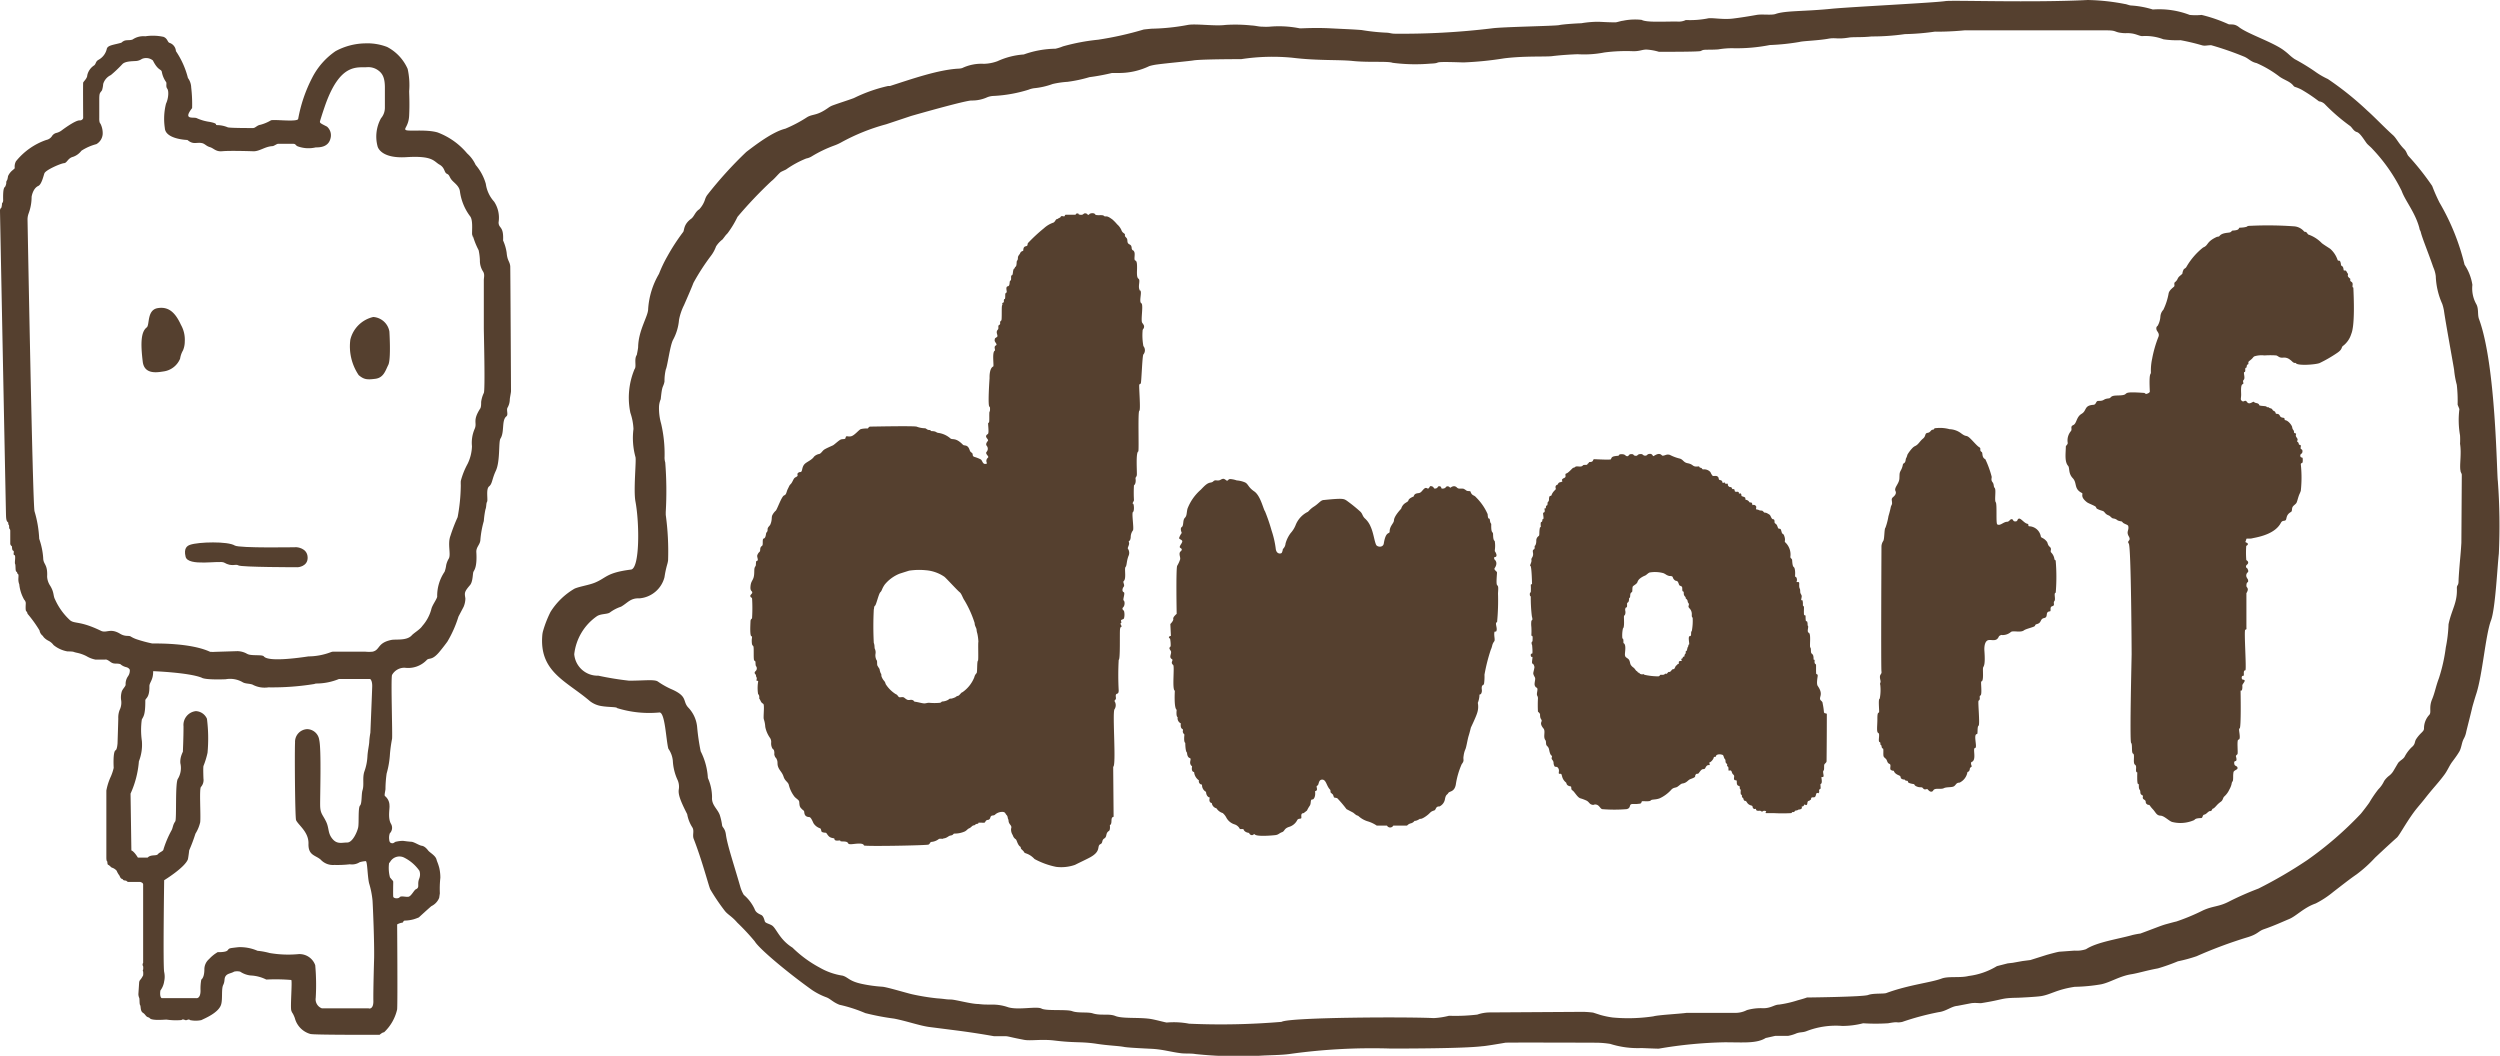
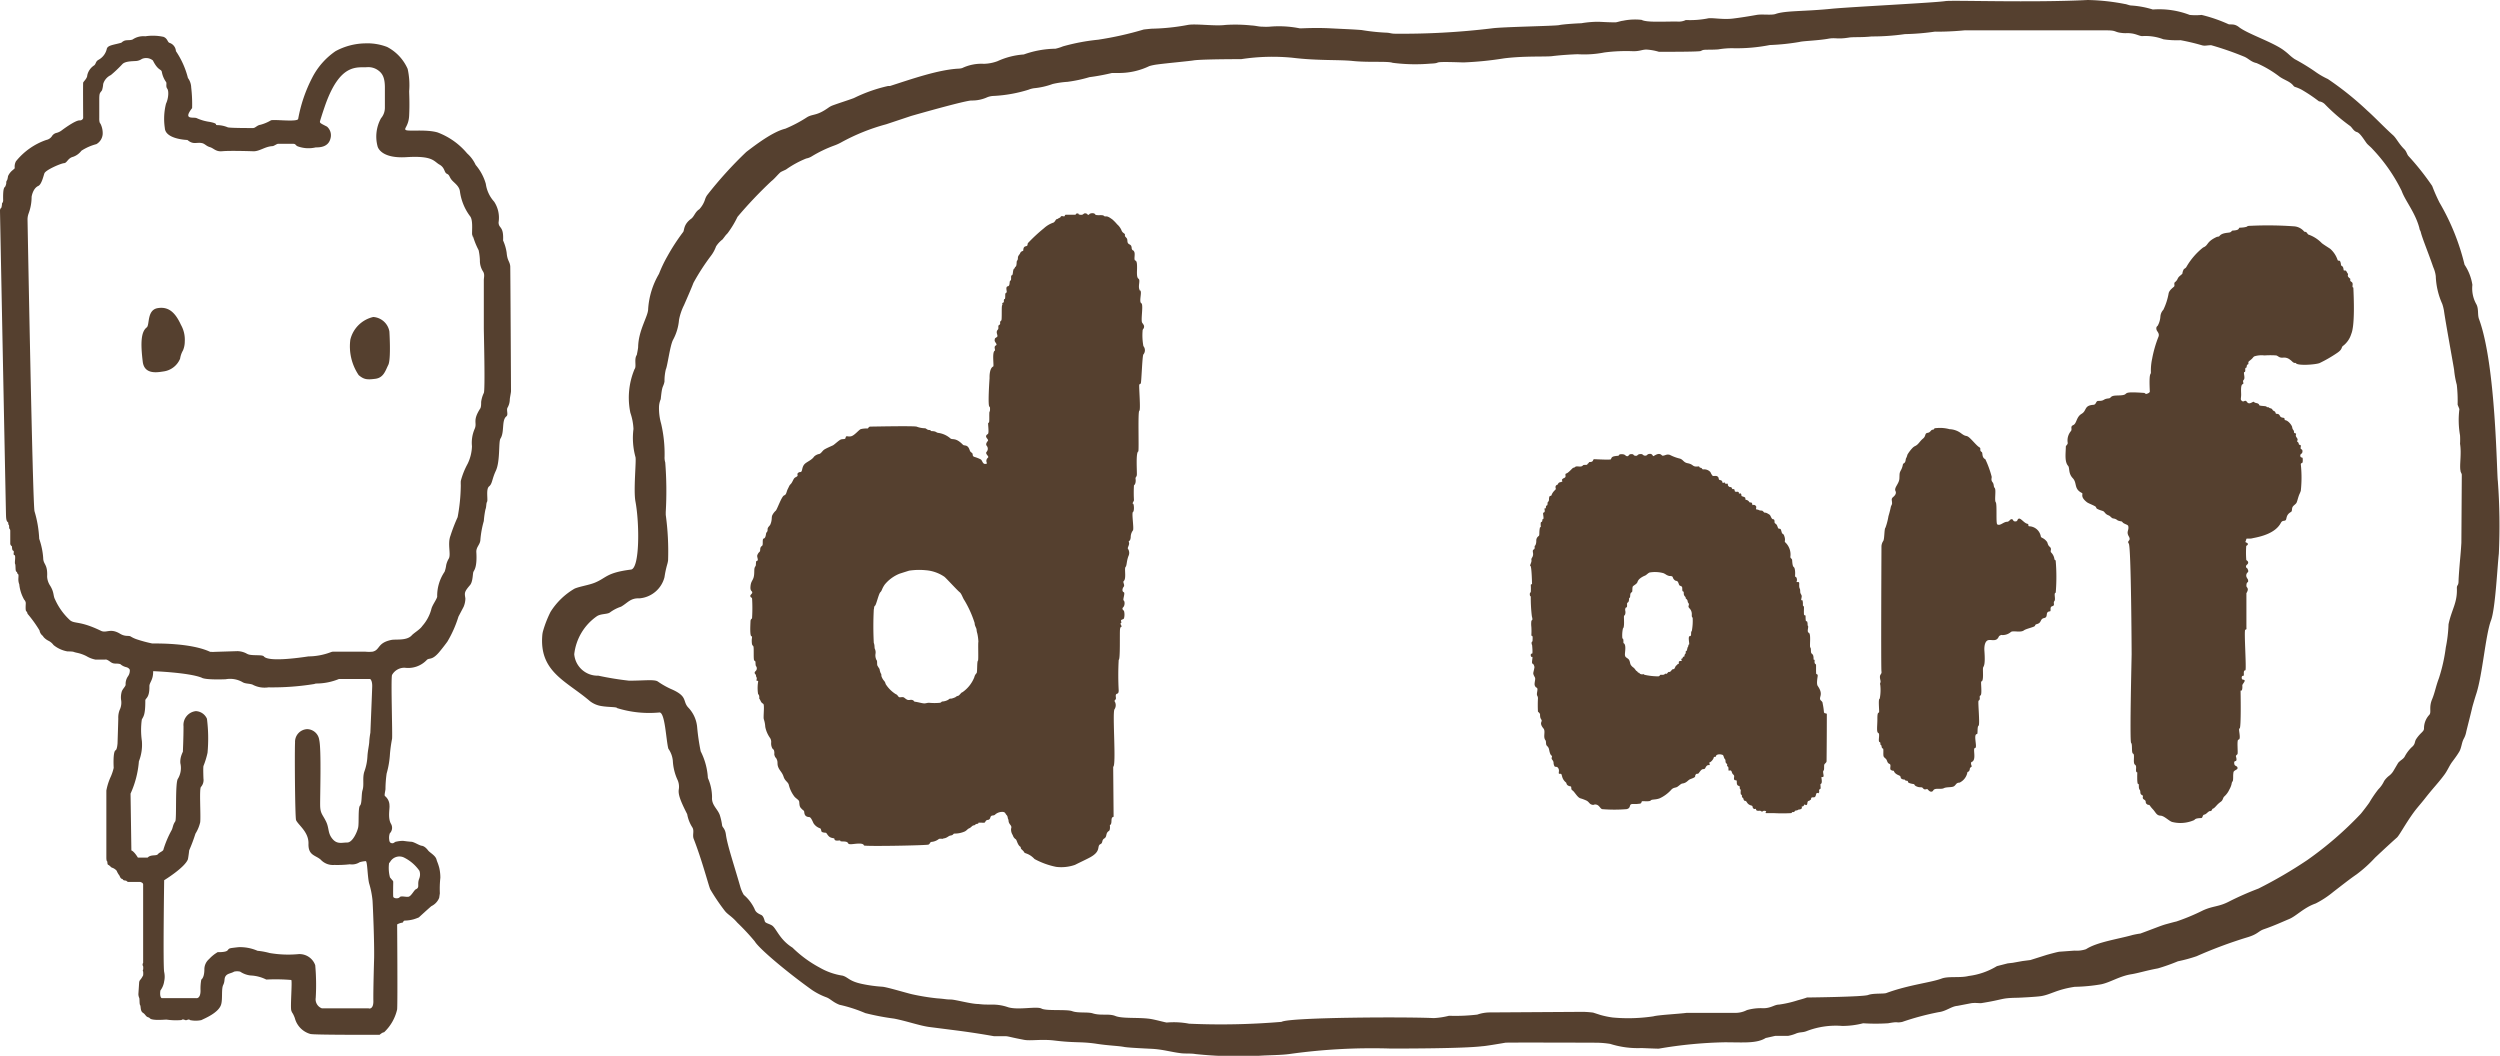
<svg xmlns="http://www.w3.org/2000/svg" viewBox="0 0 299.7 126.57">
  <defs>
    <style>.cls-1{fill:#55402f;}</style>
  </defs>
  <title>アセット 4</title>
  <g id="レイヤー_2" data-name="レイヤー 2">
    <g id="logo">
      <path class="cls-1" d="M46.68,39.74s.21,3.33-.13,4S46,45.28,45,45.41s-1.37.09-2-.44A6.15,6.15,0,0,1,42,40.71,3.67,3.67,0,0,1,44.75,38,2.11,2.11,0,0,1,46.68,39.74Z" />
-       <path class="cls-1" d="M26.86,67.44c-.49-.29-4.32.52-4.61-.7-.24-1,.16-1.3.54-1.43,1-.35,4.53-.44,5.36.09.51.33,7.4.2,7.4.2s1.28.07,1.33,1.2S35.7,68,35.7,68s-6.78,0-7.12-.22S27.83,68,26.86,67.44Z" />
      <path class="cls-1" d="M16.7,119.69c.05.16,0,.67.1.81s0,.7.33.91.33.45.63.54.1.2.63.28,1.39,0,1.57,0a7.87,7.87,0,0,0,1.72.06c.2,0,.1-.18.53,0,.23.07.35-.19.58,0a3.27,3.27,0,0,0,1.35,0c.32-.17,2.11-.87,2.38-1.91.18-.66,0-1.83.24-2.31s.07-.75.3-1.07.68-.31,1-.52a1.61,1.61,0,0,1,.73,0,2.79,2.79,0,0,0,1.25.46,4.6,4.6,0,0,1,1.88.49,22.56,22.56,0,0,1,3,.05c.13.16-.13,3.26,0,3.66s.13.15.42.89a2.67,2.67,0,0,0,1.86,1.92c.25.13,8.31.1,8.31.1s.36-.32.52-.29a5.39,5.39,0,0,0,1.58-2.76c.07-1,0-10.18,0-10.18a1.69,1.69,0,0,1,.61-.21c.16,0,.07-.28.39-.25a4.52,4.52,0,0,0,1-.16,6.28,6.28,0,0,0,.6-.22s.92-.85,1.5-1.35a1.88,1.88,0,0,0,.94-1l.08-.54a12.33,12.33,0,0,1,.06-1.86,5.24,5.24,0,0,0-.13-1.19c-.16-.6-.26-.72-.33-1-.12-.48-.81-.83-1-1.08s-.46-.53-.77-.57-.91-.46-1.25-.48-.69-.07-1-.11a4.13,4.13,0,0,0-.87.11c-.07,0-.26.19-.38.18s-.37,0-.4-.43a1.6,1.6,0,0,1,.07-.76.94.94,0,0,0,.13-1.16c-.39-.7-.12-1.85-.17-2.17a1.45,1.45,0,0,0-.54-1.14c-.09-.09,0-.4.06-.81a14.12,14.12,0,0,1,.14-1.89,10.8,10.8,0,0,0,.4-2.38A16.72,16.72,0,0,1,47,88.57c.07-.42-.16-7.31,0-7.66a1.69,1.69,0,0,1,1.54-.86,3.07,3.07,0,0,0,2.6-.91c.3-.34.6.1,1.49-.94.5-.59,1-1.28,1-1.28a13.72,13.72,0,0,0,1.33-3l.62-1.18a2.66,2.66,0,0,0,.21-1c-.1-.67-.16-.76.55-1.59.36-.41.32-1.37.41-1.59s.47-.53.35-2.42c0-.61.47-.85.49-1.45A11.39,11.39,0,0,1,58,62.46a10.5,10.5,0,0,1,.19-1.37c.14-.35.07-.72.2-.94s-.16-1.52.24-1.84.33-.84.8-1.85c.56-1.17.31-3.5.57-3.89.5-.78.11-2.2.71-2.66.24-.19,0-.67.11-1a2,2,0,0,0,.29-.93c0-.3.15-.87.15-1.11s-.07-14.08-.09-14.94c-.06-.61-.35-.65-.43-1.62a5.39,5.39,0,0,0-.43-1.48c.09-1.79-.54-1.4-.54-2.18a3.5,3.5,0,0,0-.53-2.47,4,4,0,0,1-1-2.14,6,6,0,0,0-1.22-2.27A4.14,4.14,0,0,0,56,18.39a8.51,8.51,0,0,0-3.56-2.52c-1.34-.38-3.4-.11-3.76-.27s.32-.44.37-1.77c.07-1.48,0-2.59,0-2.9a9,9,0,0,0-.18-2.67,5.43,5.43,0,0,0-2.46-2.63,6.61,6.61,0,0,0-2.67-.43,7.69,7.69,0,0,0-3.51.93,8.58,8.58,0,0,0-2.79,3.16,17.41,17.41,0,0,0-1.69,4.94c0,.44-2.78.06-3.26.19a4.94,4.94,0,0,1-1.28.54c-.41.06-.6.4-.89.39-.7,0-2.59,0-3-.08A3.41,3.41,0,0,0,26.12,15c-.53,0,.26-.15-1-.39a5.58,5.58,0,0,1-1.57-.46c-.42-.14-1.64.25-.52-1.19a17.46,17.46,0,0,0-.11-2.49,2,2,0,0,0-.39-1.12,10.21,10.21,0,0,0-1.44-3.22,1.12,1.12,0,0,0-.79-1c-.23-.1-.2-.5-.69-.71a6,6,0,0,0-2.19-.07,2.31,2.31,0,0,0-1.53.39c-.38.14-.76,0-1.1.2s0,.13-.7.3-1.17.25-1.28.59a2,2,0,0,1-1,1.34c-.36.2-.29.47-.51.66a1.9,1.9,0,0,0-.84,1.2c0,.37-.46.75-.49.88s0,4.25,0,4.25a.39.39,0,0,1-.41.27C9,14.4,7.33,15.68,7.33,15.68a1.85,1.85,0,0,1-.51.24.89.89,0,0,0-.61.43,1.08,1.08,0,0,1-.67.43,8.05,8.05,0,0,0-3.63,2.56,1.38,1.38,0,0,0-.14.83,3.54,3.54,0,0,1-.29.26,1.9,1.9,0,0,0-.52.69s0,.06-.06.33-.16.16-.15.53a1.42,1.42,0,0,1-.12.38c-.06.12-.3,0-.25,1.7a.56.56,0,0,1-.14.32c0,.07,0,.21-.07.51a.44.44,0,0,0-.17.4c0,.28.71,36.32.72,36.47s0,.66.19.81,0,.25.11.31.06.42.09.47a.37.37,0,0,1,.12.28v1.59s.07.21.16.23,0,.5.19.57-.07.47.14.52,0,.9.09,1.06,0,.87.16.94,0,.13.18.27-.08.65.16,1.23a4.65,4.65,0,0,0,.59,1.85.65.65,0,0,1,.19.4c0,.23-.07.91.07,1s.08.25.21.37a15.22,15.22,0,0,1,1.37,1.92,1,1,0,0,0,.3.57c.18.15.12.16.22.26a2,2,0,0,0,.6.43,1.73,1.73,0,0,1,.56.49,3.65,3.65,0,0,0,1.66.76s.68,0,.75.06a2.87,2.87,0,0,0,.37.1,4.64,4.64,0,0,1,1.15.4,3.37,3.37,0,0,0,1.08.42h1.2s.11-.09.58.26.66.14,1.21.28a1.59,1.59,0,0,0,.68.36c.39.09.46.33.46.33a1.18,1.18,0,0,1-.22.78,1.6,1.6,0,0,0-.28,1c0,.21-.38.52-.47.85a2.5,2.5,0,0,0-.08.93,2,2,0,0,1-.17,1.26,2.5,2.5,0,0,0-.16,1c0,.21-.09,3-.09,3s-.05.74-.23.82c-.35.16-.23,2.12-.23,2.12a5.86,5.86,0,0,1-.33,1,7.12,7.12,0,0,0-.55,1.71c0,.32,0,8.06,0,8.06s0,.37.08.41,0,.39.15.44.37.34.46.34a1.22,1.22,0,0,1,.55.37,2.18,2.18,0,0,0,.29.52c.09.1.13.39.34.45s0,.17.47.21c.07,0,.17.16.29.16.58,0,1.44,0,1.44,0s.33.08.34.28l0,9s0,.37,0,.42a.36.36,0,0,0,0,.41,1.67,1.67,0,0,1,0,.39.19.19,0,0,0,0,.23,2.35,2.35,0,0,1,0,.46,3.05,3.05,0,0,1-.29.48.57.57,0,0,0-.19.39l-.09,1.37a1.16,1.16,0,0,0,.13.53m30-16.27a1.28,1.28,0,0,1,1.67-.64,4.91,4.91,0,0,1,1.89,1.61,1.34,1.34,0,0,1-.05,1c-.23.68.12,1-.38,1.22-.2.08-.55.83-.88.89s-.89-.15-1.06.06-.74.15-.77-.07,0-1.67,0-1.78-.14-.21-.39-.53A4.38,4.38,0,0,1,46.65,103.42ZM26.07,114.16a4.27,4.27,0,0,0-1,.81,1.62,1.62,0,0,0-.57,1.22c0,.43-.06,1-.37,1.25a6,6,0,0,0-.09,1.31c0,1-.5.91-.5.91s-4,0-4.12,0-.29-.25-.19-.92a2.37,2.37,0,0,0,.45-1.09,2.58,2.58,0,0,0,0-1.13c-.15-.72,0-11,0-11S22.17,104,22.53,103c0,0,.09-.49.15-1.06a20.34,20.34,0,0,0,.75-2A4.44,4.44,0,0,0,24,98.57c.09-.82-.13-4,.09-4.23a1.23,1.23,0,0,0,.3-1s-.05-1.24,0-1.51a9.76,9.76,0,0,0,.49-1.59,18.92,18.92,0,0,0-.07-4.07,1.52,1.52,0,0,0-1.33-.92A1.67,1.67,0,0,0,22,87.07c0,1.55-.08,2.91-.07,3s-.37.63-.31,1.42a2.5,2.5,0,0,1-.28,1.85c-.37.42-.14,4.87-.33,5.13-.32.44-.27.8-.48,1.13a12.41,12.41,0,0,0-.93,2.21c0,.23-.47.34-.67.59s-.85,0-1.23.41l-1.17,0s-.43-.74-.78-.86l-.1-6.81a11.48,11.48,0,0,0,1-3.87,5.44,5.44,0,0,0,.36-2.43A9.22,9.22,0,0,1,17,86.26c.18-.37.43-.5.42-2.29,0-.29.52-.26.49-1.71,0-.46.47-.73.45-1.8,0,0,4.31.16,5.84.79,0,0,.27.27,2.85.18a3,3,0,0,1,2,.33c.33.22.75.16,1.2.3a3.06,3.06,0,0,0,1.93.34A31.46,31.46,0,0,0,37.68,82a.71.71,0,0,1,.25-.06,7.18,7.18,0,0,0,2.7-.54l3.74,0s.27.14.25.91-.22,5.53-.22,5.53a9.85,9.85,0,0,0-.13,1c0,.41-.18,1.11-.22,1.8a6.25,6.25,0,0,1-.38,1.88c-.24.77,0,1.54-.21,2.21-.15.44-.05,1.59-.3,1.84s-.11,2.07-.22,2.61S42.27,101,41.63,101s-1.22.25-1.79-.45-.36-1.26-.76-2.08-.68-.93-.7-1.89.16-6.72-.11-7.87a1.49,1.49,0,0,0-1.45-1.3A1.52,1.52,0,0,0,35.37,89c-.06,1.37,0,8.93.12,9.31.25.59,1.53,1.41,1.49,2.83s.82,1.36,1.46,1.91a2,2,0,0,0,1.64.64,12.92,12.92,0,0,0,1.86-.08,1.7,1.7,0,0,0,1.18-.25,3.59,3.59,0,0,1,.73-.13c.2.06.19,1.7.39,2.63a10.61,10.61,0,0,1,.42,2.11c.06,1,.22,4.87.19,6.86,0,0-.12,4-.09,5.22,0,1-.57.86-.56.83-.21,0-5.61,0-5.61,0a1.15,1.15,0,0,1-.74-1.26,26.58,26.58,0,0,0-.06-3.91,2,2,0,0,0-2-1.33,13.27,13.27,0,0,1-3.46-.13,8.53,8.53,0,0,0-1.46-.27,5.18,5.18,0,0,0-2.31-.43c-1.09.13-1.06.1-1.27.37s-1.21.22-1.21.22M56.63,28.08A9.55,9.55,0,0,0,57.38,30a6.91,6.91,0,0,1,.15,1.2,2.35,2.35,0,0,0,.4,1.38c.19.34.08.66.07,1,0,1.55,0,5.12,0,5.69,0,.74.18,7.48,0,7.84a3.52,3.52,0,0,0-.32,1.08c0,.25,0,.55-.09.75-1,1.54-.35,1.71-.69,2.48a4.18,4.18,0,0,0-.32,2.08,5.2,5.2,0,0,1-.52,2.1,8.92,8.92,0,0,0-.82,2.06,4.07,4.07,0,0,0,0,.49,21.93,21.93,0,0,1-.38,3.85A20.29,20.29,0,0,0,54,64.23c-.38,1,.1,2.26-.21,2.75a2.63,2.63,0,0,0-.3.76,3.77,3.77,0,0,1-.19.8,5.14,5.14,0,0,0-.89,3c-.06.31-.58,1-.69,1.44a4.93,4.93,0,0,1-1.1,2.07c-.27.42-1,.82-1.27,1.13-.62.66-1.9.42-2.46.54-1.67.36-1.31,1.18-2.21,1.4a3.88,3.88,0,0,1-.9,0l-3.87,0a1.15,1.15,0,0,0-.27.07,7.69,7.69,0,0,1-2.66.5c-1,.15-4.78.7-5.35,0-.18-.22-1.12-.08-1.74-.21a1.24,1.24,0,0,1-.38-.16,2.43,2.43,0,0,0-1.05-.26l-2.6.08a4.8,4.8,0,0,1-.67,0c-2.25-1.05-6.17-1-6.94-1a16.34,16.34,0,0,1-1.83-.49,3.54,3.54,0,0,1-.74-.34c-.24-.17-.63.06-1.29-.34-1.21-.73-1.63,0-2.33-.37-2.51-1.21-3.12-.78-3.68-1.26a7.59,7.59,0,0,1-1.79-2.5c-.23-.43-.08-.8-.56-1.6a2.18,2.18,0,0,1-.38-1.11c.08-1.54-.46-1.42-.47-2.23a8.8,8.8,0,0,0-.48-2.31,13.49,13.49,0,0,0-.56-3.29c-.22-.61-.84-35-.84-35a2.17,2.17,0,0,1,.13-.71,5.74,5.74,0,0,0,.36-2s.14-1,.8-1.3c.38-.17.59-1.08.73-1.5s2-1.21,2.36-1.23.44-.6,1.08-.76a2.13,2.13,0,0,0,1-.73,6.14,6.14,0,0,1,1.79-.79,1.51,1.51,0,0,0,.76-1.21,2.55,2.55,0,0,0-.27-1.25c-.17-.12-.14-.68-.14-.68l0-2.22c0-.84.09-.74.33-1.1a3.24,3.24,0,0,0,.14-.75A1.71,1.71,0,0,1,13.29,9a15.76,15.76,0,0,0,1.36-1.29c.34-.39,1.22-.36,1.69-.4A1.38,1.38,0,0,0,17,7.07a1.27,1.27,0,0,1,1.33.18c.63,1.26,1,1,1.07,1.37a3.05,3.05,0,0,0,.52,1.23c.09.17-.07.52.13.78s.16,1.15-.15,1.8a7.46,7.46,0,0,0-.14,2.92c.07,1.36,2.71,1.43,2.71,1.43.74.62,1.09.23,1.76.38.34.08.49.35.94.48s.71.57,1.47.49c.94-.09,3.61,0,3.61,0,.82.08,1.46-.56,2.41-.61.17,0,.49-.26.67-.28.49,0,1.4,0,1.78,0s.26.15.57.3a3.79,3.79,0,0,0,2.17.13c.44,0,1.54,0,1.78-1.12a1.37,1.37,0,0,0-.43-1.37c-.84-.43-.9-.44-.82-.71s.29-.94.49-1.52c1.86-5.56,4-4.79,5.21-4.9a2,2,0,0,1,1.28.4c.54.4.8.95.78,2.19l0,2.26a1.93,1.93,0,0,1-.46,1.27,4.54,4.54,0,0,0-.42,3.36s.28,1.51,3.47,1.31,3.27.51,3.95.89.55.95.89,1.1.27.36.57.73.93.73,1,1.41a6.35,6.35,0,0,0,1.25,3c.39.61.09,2.14.26,2.49" />
      <path class="cls-1" d="M297.18,38.24c-.2-.55,0-1.26-.35-1.83a3.87,3.87,0,0,1-.44-2.26,6,6,0,0,0-.94-2.42,27.4,27.4,0,0,0-3-7.44,20.89,20.89,0,0,1-.88-2,31.34,31.34,0,0,0-2.82-3.56c-.21-.21-.23-.54-.51-.83-.7-.7-.95-1.31-1.35-1.68-1-.89-2.21-2.17-3.08-2.94a37.15,37.15,0,0,0-4.75-3.81,9.28,9.28,0,0,1-1.57-.92,25,25,0,0,0-2.4-1.46c-.56-.38-.67-.58-1.23-1-1.27-1-4.36-2-5.44-2.83-.58-.47-1-.27-1.27-.36a18,18,0,0,0-3.22-1.11,7.26,7.26,0,0,1-1.43,0,10.19,10.19,0,0,0-4.42-.65A10.94,10.94,0,0,0,255.5.66c-.23,0-.55-.16-.77-.18A25.44,25.44,0,0,0,250.27,0C243.68.34,234,0,233.22.13c-1.18.19-11,.68-13.55.91-3.35.35-5.63.21-6.83.64-.46.16-1.58,0-2.21.1-1.08.19-1.95.33-2.85.44-1.29.17-2.63-.15-3.11,0a11.16,11.16,0,0,1-2.57.18,2,2,0,0,1-1.08.18c-1.87,0-3.62.12-4.23-.2a7.12,7.12,0,0,0-2.24.11c-.16,0-.73.19-.89.19-.91,0-1.59-.06-2.11-.07a12.25,12.25,0,0,0-2,.18c-.31,0-2.17.11-2.63.22s-6.85.21-8.08.39a89.43,89.43,0,0,1-11.66.64c-.35,0-.63-.11-.91-.12a24.8,24.8,0,0,1-3.05-.32c-1.11-.09-2.35-.13-3.65-.2-1.87-.1-3.33,0-3.74,0a12.72,12.72,0,0,0-3.66-.2,6.78,6.78,0,0,1-.78,0c-.54,0-.79-.12-1.39-.15a18.39,18.39,0,0,0-3.1-.06c-1.24.17-3.57-.18-4.51,0a26,26,0,0,1-4.29.45c-.1,0-.86.08-1,.1a40.08,40.08,0,0,1-5.45,1.22,24.38,24.38,0,0,0-4.23.8,5.33,5.33,0,0,1-.89.28,11.72,11.72,0,0,0-3.8.69,9,9,0,0,0-3.14.8,5,5,0,0,1-1.65.32,5.35,5.35,0,0,0-2.59.51,1.83,1.83,0,0,1-.46.07c-2.45.13-5.7,1.28-8.2,2.08l-.23,0a18.24,18.24,0,0,0-4,1.4l-.13.06c-.78.29-1.71.57-2.57.89a2.39,2.39,0,0,0-.49.28c-1.35.95-1.76.7-2.47,1.08a16.35,16.35,0,0,1-2.66,1.41c-1.57.38-3.71,2.06-4.54,2.68l-.14.11a47.51,47.51,0,0,0-4.7,5.19,2,2,0,0,0-.21.41,3.17,3.17,0,0,1-.72,1.27c-.48.29-.59.82-.94,1.11-1,.71-.83,1.44-1,1.62A24.65,24.65,0,0,0,80,30.73a15.77,15.77,0,0,0-1,2.1,9.52,9.52,0,0,0-1.3,4.23c0,.85-1.17,2.53-1.2,4.55,0,.16-.16.94-.16.94-.36.51,0,1.39-.27,1.7a8.87,8.87,0,0,0-.5,5.24,6.81,6.81,0,0,1,.37,1.94,8.59,8.59,0,0,0,.24,3.36c.12.4-.26,4,0,5.34.49,2.62.52,8-.53,8.15-3,.38-2.93,1-4.36,1.58-.76.3-1.74.43-2.4.7A8.36,8.36,0,0,0,66,73.35a13.29,13.29,0,0,0-.88,2.23,2.73,2.73,0,0,0-.1.48c-.43,4.5,2.9,5.58,5.71,8a3,3,0,0,0,1.42.59c.76.13,1.83.09,1.81.23a12.93,12.93,0,0,0,5.1.53c.67,0,.78,3.26,1.06,4.34a3,3,0,0,1,.54,1.46,6.2,6.2,0,0,0,.58,2.32,2,2,0,0,1,.14,1.07c-.1.55.1,1.25,1,3A4.27,4.27,0,0,0,83,99.19c.25.41,0,.85.14,1.32,1,2.55,1.79,5.59,2,6.09a24.39,24.39,0,0,0,1.74,2.58c.36.47.85.66,1.5,1.42a27,27,0,0,1,2.1,2.25c.51.88,4,3.79,6.88,5.84a8,8,0,0,0,1.74.88c.47.19.75.57,1.53.88a17.52,17.52,0,0,1,3.1,1,29.31,29.31,0,0,0,3.45.66c1.54.3,3,.83,4.18,1l3.37.43c2.45.32,3.95.6,4.43.68.08,0,1.28,0,1.37,0,.34,0,.55.12,2.26.44.77.14,2.07-.11,3.63.08,2.52.31,3.17.1,5.11.4,1.38.21,2.47.23,3.19.36.34.07,1.42.14,3.31.23,1.4.07,2.3.38,3.54.53.55.07,1.15,0,1.75.1a48.9,48.9,0,0,0,7.73.2c.87-.06,2.61-.07,3.57-.21a71.21,71.21,0,0,1,12.09-.65c1.53,0,8.78,0,11-.28.32,0,2.53-.38,2.76-.42s10.9,0,10.9,0a11.5,11.5,0,0,1,1.66.14,10.92,10.92,0,0,0,3.75.5c.08,0,2,.09,2.09.07a52.38,52.38,0,0,1,7.87-.76c2.25,0,3.85.17,4.94-.52.07,0,1.06-.24,1.15-.25h1.53a4.64,4.64,0,0,0,.9-.26c.52-.23.84-.11,1.34-.32a9.74,9.74,0,0,1,4.25-.61,10,10,0,0,0,2.5-.32,24,24,0,0,0,3,0c1.44-.26.82,0,1.68-.16a32.54,32.54,0,0,1,4.36-1.17c.93-.11,1.52-.7,2.28-.76l1.66-.32c.45-.06.81,0,1.15,0,2.86-.45,2.29-.62,4.41-.65.07,0,2.24-.1,2.82-.2,1.18-.2,1.82-.78,4-1.11a20.83,20.83,0,0,0,3.17-.3c1.12-.23,2.22-1,3.7-1.22.86-.15,1.79-.45,3.11-.69a23.48,23.48,0,0,0,2.4-.85,18.14,18.14,0,0,0,2.24-.61,54.22,54.22,0,0,1,6-2.24c1.38-.4,1.37-.76,2.08-1,1.27-.44,2.11-.84,3-1.21s1.77-1.38,3.19-1.87a11.47,11.47,0,0,0,2.14-1.41c.94-.72,1.89-1.48,2.78-2.09a16,16,0,0,0,2.21-2c1.32-1.24,2.33-2.16,2.61-2.4s1-1.62,2-3c.4-.55.87-1.06,1.31-1.62,1.05-1.35,1.72-2,2.44-3,.35-.5.54-1,.88-1.46s.57-.76.84-1.21.29-1.07.53-1.53a2.72,2.72,0,0,0,.32-.9c.22-.89.39-1.54.68-2.74,0-.1.46-1.62.5-1.72.76-2.29,1.12-7.11,1.78-8.85.52-1.37.76-6.38.94-8a72.24,72.24,0,0,0-.12-8.73C299.3,56.77,299.21,43.69,297.18,38.24ZM235.57,3.64c1.39,0,16.12,0,17,0,1.12,0,.91.19,1.63.29s.68,0,1.28.07,1,.32,1.31.33a6,6,0,0,1,2.56.38,10.82,10.82,0,0,0,2.06.11,25.61,25.61,0,0,1,2.53.6c.39.12.63,0,1.14,0A37.09,37.09,0,0,1,269,6.78c.54.21.83.64,1.51.78a13.14,13.14,0,0,1,2.79,1.65c.61.41,1.16.53,1.58,1,.25.32.16.1,1,.52A19.07,19.07,0,0,1,278,12.15a1.18,1.18,0,0,1,.74.38,23.11,23.11,0,0,0,3,2.58c.23.18.42.62.8.72s.87.93,1.16,1.32c.17.23.47.43.73.73a20.21,20.21,0,0,1,3.48,5c.42,1.19,1.64,2.6,2.13,4.48,0,.16.12.29.16.45.16.71.92,2.52,1.49,4.2A3.76,3.76,0,0,1,292,33.1a8.85,8.85,0,0,0,.78,3.34,5.72,5.72,0,0,1,.2.79c.18,1.33,1.15,6.61,1.22,7.12a10.23,10.23,0,0,0,.32,1.78,17,17,0,0,1,.1,2.36c0,.07.21.5.21.57a10.57,10.57,0,0,0,.08,3.14,8.61,8.61,0,0,1,0,1c.2,1.23-.09,2.61.06,3.25,0,.17.15.3.15.48l-.05,8.12c0,.05-.06,1-.13,1.75-.09,1-.2,2.35-.21,2.9s-.21.39-.2.82c.07,1.76-.62,2.52-1,4.32a16.66,16.66,0,0,1-.33,2.79,20.17,20.17,0,0,1-.82,3.67c-.38,1-.47,1.68-.81,2.51-.43,1-.06,1.56-.34,1.88a2.36,2.36,0,0,0-.64,1.63c0,.4-.4.47-.93,1.27-.24.36-.06.59-.56,1a4.44,4.44,0,0,0-.85,1.16c-.25.33-.39.31-.75.69l-.53.9a2.09,2.09,0,0,1-.62.7,2.72,2.72,0,0,0-.54.59,3.44,3.44,0,0,1-.7,1,14.1,14.1,0,0,0-1.08,1.59c-.1.16-.92,1.24-1.05,1.37a42.19,42.19,0,0,1-6.39,5.52,53.82,53.82,0,0,1-5.84,3.41,36.55,36.55,0,0,0-3.54,1.56c-1.25.65-1.91.5-3.14,1.07a25,25,0,0,1-3.2,1.33c-.07,0-1.23.32-1.3.34-.52.15-1.31.48-3,1.1-.14,0-.89.15-1,.19-1.73.48-4.19.83-5.5,1.68a3.52,3.52,0,0,1-1.38.17l-1.79.13c-.17,0-1.44.35-1.6.4l-1.9.6-.94.12-1.17.21-.61.07-1.29.33A8.53,8.53,0,0,1,236,117c-1,.26-2.41,0-3.24.31-1.3.49-3.93.74-6.64,1.74-.31.11-1.57,0-2.17.23s-7.33.3-7.33.3c-.52.19-1.05.31-1.25.38a13.09,13.09,0,0,1-2.1.47c-.58,0-1,.49-2.06.43a6.08,6.08,0,0,0-1.79.23,3,3,0,0,1-1.51.33l-5.71,0c-.82.12-3.42.25-4,.42a20.38,20.38,0,0,1-4.86.14,10.51,10.51,0,0,1-1.46-.3l-.9-.29a11.71,11.71,0,0,0-1.18-.09l-11.14.07a4.63,4.63,0,0,0-1.56.26,22.45,22.45,0,0,1-3.39.14,9.3,9.3,0,0,1-1.84.28c-3-.16-17.28-.11-18.24.45a86.28,86.28,0,0,1-11.08.22,9.77,9.77,0,0,0-2.67-.14c-.17,0-1.46-.37-2.09-.45-1.34-.18-3.24,0-4.07-.33s-1.75,0-2.76-.33c-.59-.17-1.74,0-2.42-.25s-3.1,0-3.68-.31-2.77.21-4-.16a5.64,5.64,0,0,0-1.92-.32c-.84,0-1.06,0-1.65-.07-.9,0-2.77-.54-3.33-.54s-.63-.07-1.63-.14a26.33,26.33,0,0,1-3-.49c-.73-.17-2.9-.83-3.53-.9a16.81,16.81,0,0,1-2.43-.33c-1.59-.33-1.67-.8-2.36-1A7.82,7.82,0,0,1,98.27,116,14.16,14.16,0,0,1,95,113.6c-1.61-1-1.94-2.39-2.51-2.69-.41-.22-.74-.24-.81-.48s-.17-.63-.43-.75c-.54-.24-.68-.41-.8-.73a5,5,0,0,0-1.28-1.67,4,4,0,0,1-.43-1c-.79-2.75-1.56-5-1.72-6.25-.1-.71-.4-.82-.45-1.06a7.29,7.29,0,0,0-.28-1.26c-.27-.75-1-1.2-.93-2.13a5.78,5.78,0,0,0-.5-2.32A8,8,0,0,0,84,90.07a26.06,26.06,0,0,1-.43-2.95,3.89,3.89,0,0,0-1.08-2.32c-.69-.77,0-1.33-2.07-2.21a9.76,9.76,0,0,1-1.56-.89c-.41-.28-1.66-.1-3.45-.1A36.09,36.09,0,0,1,71.73,81a2.81,2.81,0,0,1-2.89-2.57,6.42,6.42,0,0,1,2.69-4.54c.48-.34,1.27-.23,1.59-.47a4.72,4.72,0,0,1,1.33-.69c.82-.47,1.12-1.05,2.21-1a3.39,3.39,0,0,0,3-2.54A11.65,11.65,0,0,1,80,67.61a2.85,2.85,0,0,0,.09-.44,32.17,32.17,0,0,0-.28-5.45c0-.11,0-.23,0-.34a43.8,43.8,0,0,0-.06-5.94,2,2,0,0,1-.08-.7,16,16,0,0,0-.41-3.94A6.75,6.75,0,0,1,79,48.85a2.57,2.57,0,0,1,.21-1s.08-.87.17-1.24.2-.43.28-.88a5.92,5.92,0,0,1,.16-1.45c.2-.41.49-2.78.85-3.51a6.08,6.08,0,0,0,.73-2.42A6.72,6.72,0,0,1,82,36.58c.35-.8.92-2.1,1.13-2.67a26.45,26.45,0,0,1,2.08-3.22,4.2,4.2,0,0,0,.63-1.15,3.27,3.27,0,0,1,.78-.84l.41-.54a1.81,1.81,0,0,0,.29-.33A11.74,11.74,0,0,0,88.41,26a51,51,0,0,1,4.06-4.28c.39-.3.75-.77,1.08-1.06.07-.07.6-.29.68-.34A11.78,11.78,0,0,1,96.65,19a1.93,1.93,0,0,0,.62-.23A15.27,15.27,0,0,1,100,17.45a5.54,5.54,0,0,0,.86-.39,24.29,24.29,0,0,1,5.37-2.16l3-1s6.64-1.91,7.28-1.85a4.4,4.4,0,0,0,1.7-.33,2.27,2.27,0,0,1,.93-.22,16.85,16.85,0,0,0,4.14-.74,3,3,0,0,1,.65-.18,9,9,0,0,0,2.26-.51,10.92,10.92,0,0,1,1.78-.26,16.61,16.61,0,0,0,2.63-.56,25.11,25.11,0,0,0,2.7-.5c.13,0,.78,0,.91,0a8.37,8.37,0,0,0,3.58-.83,6.43,6.43,0,0,1,1-.2c.94-.13,3.94-.41,4.29-.48.6-.1,3.2-.15,5.72-.15a24.82,24.82,0,0,1,6.12-.17c3,.37,5.61.22,7.25.39,1.9.2,4.19,0,4.78.22a21.21,21.21,0,0,0,4.49.1c1.76-.07-.39-.29,3.86-.15h.24A40.28,40.28,0,0,0,180.28,7c2.36-.3,4.75-.18,5.71-.26,0,0,1.26-.17,3.14-.24a12.56,12.56,0,0,0,3.2-.21,20.31,20.31,0,0,1,3.48-.15c.78,0,1-.18,1.53-.2a6.42,6.42,0,0,1,1.53.27c1.42,0,4.26,0,4.86-.07.21,0,.26-.12.51-.16s1,0,1.75-.06a10,10,0,0,1,1.69-.14,20.37,20.37,0,0,0,4.48-.38,27.19,27.19,0,0,0,3.56-.37c.38-.12,2.2-.16,3.47-.39.89-.16,1,.1,2.49-.14.51-.08,1.57,0,2.68-.13a27.91,27.91,0,0,0,4-.28,28.8,28.8,0,0,0,3.54-.29.67.67,0,0,1,.2,0c.36,0,1.76,0,3.49-.17" />
-       <path class="cls-1" d="M141.12,67.83c-.16.39-.06,5.76-.06,5.76s-.47.38-.41.6-.35.62-.35.62l.07,1.42s-.47.09-.1.34a3.87,3.87,0,0,1,.07.82c0,.28-.34.14,0,.62.2.31-.28.76.14,1,.25.16-.24.37.16.71.19.15-.16,3,.2,3.08,0,0-.13,2.1.22,2.29,0,0-.1.82.12.88a.68.68,0,0,0,.38.75s-.1.51.16.66-.14.27.27.68c0,0-.12.89.1,1,0,0,0,1.06.21,1.16,0,0,0,.55.32.65s-.23.59.29,1c0,0-.16.65.24.68a1.34,1.34,0,0,0,.58,1,.4.4,0,0,0,.37.51.92.92,0,0,0,.48.87s0,.59.45.68c0,0-.2.59.24.66a.74.74,0,0,0,.56.63,1.36,1.36,0,0,0,.75.57,1.76,1.76,0,0,1,.43.54,1.68,1.68,0,0,0,1,.82,1.07,1.07,0,0,1,.63.56h.42s.07.39.68.46a.38.38,0,0,0,.35.27c.13,0,.26-.19.34-.09.21.29,2.11.13,2.48.08s.42-.22.78-.35.2-.45.93-.66a1.61,1.61,0,0,0,.89-.78c.11-.23.4-.13.48-.23s-.15-.61.29-.61l.4-.31a4,4,0,0,1,.34-.59c.2-.29,0-.8.37-.74,0,0,.36-.18.26-1,0,0,.23,0,.23-.23s-.13-.36.06-.44.09-.71.57-.71.51.77.93,1.19c.12.13,0,.33.14.41l.22.2.12.34.38.08A14.05,14.05,0,0,1,161.42,97l.8.42.36.29.25.1a2.92,2.92,0,0,0,1.06.63,4,4,0,0,1,1.15.53l1.23,0a.43.43,0,0,0,.76,0l1.65,0a.87.87,0,0,1,.46-.27.78.78,0,0,0,.44-.3s.19.06.65-.25c0,0,.11.12.7-.29s.47-.54,1-.7c.24-.07.15-.52.63-.48a1.19,1.19,0,0,0,.65-.82c.11-.66.27-.54.41-.79s.72-.09.9-1a9.49,9.49,0,0,1,.71-2.46c.37-.48.13-.48.23-1a2.76,2.76,0,0,1,.22-.81c.12-.29.25-1.17.38-1.58s.27-1,.27-1,.59-1.23.74-1.71a2.39,2.39,0,0,0,.09-1.25,2.89,2.89,0,0,0,.19-.78c0-.42.11-.08.24-.39s0-.45.05-.75.17-.08.27-.4a6.13,6.13,0,0,0,.05-1.06,21.25,21.25,0,0,1,.76-3c.21-.44.11-.59.41-1,.11-.13,0-.52,0-.84,0-.56.17-.2.25-.38.18-.36-.24-1,.09-1.08a26.93,26.93,0,0,0,.11-3.46c.07-.92,0-.83-.12-1s0-1.3,0-1.48-.46-.32-.25-.58c0,0,.43-.59-.06-1,0,0-.11-.28.06-.28s.33-.2,0-.69c-.05-.08.08-.45,0-1.08,0-.32-.2,0-.22-.93,0-.45-.25,0-.22-1.22,0-.15-.11-.07-.16-.5s-.22.13-.27-.72a6.44,6.44,0,0,0-1.37-2,.85.85,0,0,0-.35-.26.67.67,0,0,1-.33-.45c-.17-.12-.29,0-.51-.13a1.8,1.8,0,0,0-.31-.2c-.32-.09-.58.08-.81-.15s-.49-.2-.76,0c-.09.07-.11-.14-.36-.15s-.16.23-.54.27-.08-.19-.39-.27-.16.24-.58.27c-.22,0-.08-.18-.38-.27s-.18.07-.43.27c-.07.06-.23-.2-.47,0s-.35.45-.58.52-.59,0-.7.43c0,0-.57.2-.63.47s-.63.23-.87,1c0,0-.84.86-.86,1.38,0,.36-.52.67-.52,1.35,0,.36-.45-.13-.7,1.43-.09.54-.8.43-.92.16-.22-.47-.31-1.43-.67-2.2a2.69,2.69,0,0,0-.72-1c-.28-.31-.23-.52-.52-.79A18.57,18.57,0,0,0,161.42,60c-.33-.2-.39-.3-2.7-.06-.39,0-.61.41-1.19.78s-.67.65-.81.67A3,3,0,0,0,155.3,63a3.21,3.21,0,0,1-.58.91,3.77,3.77,0,0,0-.61,1.25,1,1,0,0,1-.32.66,1.32,1.32,0,0,1-.13.45c-.09.13-.63.2-.72-.46a11.1,11.1,0,0,0-.5-2.2,21.22,21.22,0,0,0-.79-2.31c-.2-.24-.53-1.87-1.29-2.39s-.7-.88-1.11-1.08a3.21,3.21,0,0,0-1-.24,3,3,0,0,0-.73-.16c-.31,0-.2.13-.42.2-.07,0-.27-.23-.45-.23s-.32.14-.48.18-.37,0-.49,0c-.29.07-.18.21-.56.27s-.64.3-1.15.84A5.77,5.77,0,0,0,142.35,61c-.12.56-.06.83-.32,1.09s-.11.94-.36,1.09,0,.71,0,.71a2.09,2.09,0,0,0-.32.61c0,.16.42.21.38.42s-.21.36-.29.58.23.19.23.38-.23.2-.26.45.1.48.07.71A3.77,3.77,0,0,1,141.12,67.83Z" />
      <path class="cls-1" d="M255.14,63.09c.1.51-.27.63.06,1.21s-.28.48,0,.87.34,12.89.34,13.26-.25,10.44-.06,10.63,0,1.19.24,1.29-.07,1.14.23,1.33-.07.86.27.92c0,0-.06,1.42.1,1.38s0,.47.18.69-.06.49.33.67c.18.09-.12.33.21.52s.07.33.31.53.25,0,.38.19.27.35.36.44c.35.38.43.74.91.76s1.06.7,1.45.77a4.07,4.07,0,0,0,2.5-.2c.25-.08.06-.25.92-.28.22,0,.13-.36.37-.41s.39-.28.56-.38.16,0,.28-.08.1-.24.21-.26.27-.2.41-.35a3,3,0,0,1,.52-.47c.29-.19.25-.49.43-.64a2.52,2.52,0,0,0,.61-.84,2.48,2.48,0,0,0,.25-.6c.08-.45.13-.28.17-.45.06-.32,0-.61.07-1,0-.2.45-.34.47-.43.09-.37-.3-.27-.36-.53-.13-.6.28-.21.25-.62s-.19-.33.11-.59c.11-.1-.1-1.74.12-1.75.39,0-.07-1.38.14-1.34s.12-4.55.12-4.55.26.18.21-.62c0-.18.57-.65.09-.68-.22,0-.22-.49,0-.46s-.07-.66.27-.66c.17,0-.19-4.91,0-4.88s.13-.25.13-.25,0-4,0-4.12c.38-.62,0-.65,0-.87,0-.56.22-.35.21-.59s-.07-.21-.17-.42a.5.5,0,0,1,.05-.55c.13-.13.18-.17.08-.41s-.14-.13-.18-.22c-.16-.33.21-.34.22-.59s-.25-.25-.23-.39a11,11,0,0,1,0-1.63c.31-.16.21-.33,0-.4s0-.22,0-.39.35,0,.81-.14c1-.19,2.67-.59,3.33-1.81.19-.36.39-.2.57-.33s0-.64.66-1c.16-.1.07-.36.18-.58s.41-.34.5-.57.14-.48.28-.87c.05-.12.17-.37.21-.51a14.77,14.77,0,0,0,0-3.19c0-.15.2-.12.22-.24a1.91,1.91,0,0,0,0-.49c0-.12-.26,0-.28-.28s.24-.18.26-.51-.21-.22-.22-.39.06-.28,0-.36-.21,0-.23-.2-.24-.23-.19-.31c.22-.35-.28-.42-.13-.82.05-.15-.25-.07-.24-.22,0-.32-.17-.25-.22-.6,0-.18-.44-.81-.84-.86-.13,0,0-.25-.19-.28-.47-.06-.37-.2-.54-.38s-.39,0-.43-.23-.27-.17-.37-.37-.29-.13-.4-.24-.28,0-.3-.11-.84-.07-.88-.19c-.08-.31-.5-.2-.61-.37s-.56.41-.85,0-.38.18-.71-.23c-.08-.09,0-.35,0-.66s-.08-1.15.17-1.25-.08-.31.14-.53-.1-.91.09-.93,0-.49.17-.51,0-.3.25-.42c.1,0,0-.23.08-.32s.3-.24.42-.37.16-.22.29-.27a2.88,2.88,0,0,1,1.18-.1,9.93,9.93,0,0,1,1.42,0c.27.09.32.28.76.27a1.12,1.12,0,0,1,.91.26c.2.13.24.24.41.33s.23,0,.27.06c.17.34,2.32.19,2.83,0a16.1,16.1,0,0,0,2.13-1.23c.71-.48.42-.68.75-.88a2.84,2.84,0,0,0,.93-1.39c.45-1.05.3-4.42.25-5.53,0-.06-.08,0-.1-.14s.11-.44-.14-.58-.06-.31-.15-.38c-.47-.35-.17-.45-.27-.59a1.89,1.89,0,0,1-.17-.28c-.1-.21-.33,0-.34-.19-.05-.55-.28-.39-.31-.58-.09-.8-.31-.35-.41-.6a3.12,3.12,0,0,0-.89-1.34c-.37-.24-.8-.51-1-.67a4.11,4.11,0,0,0-1.52-1c-.14,0-.25-.25-.35-.32s-.18,0-.26-.09a1.73,1.73,0,0,0-1.24-.61,43.66,43.66,0,0,0-5.17-.06c-.45,0-.37.09-.52.13a3.05,3.05,0,0,1-.74.09c-.27,0,.09.3-.86.35-.17,0-.15.18-.4.23s-.94.05-1.21.43c-.07.09-.24.06-.34.11-1.28.6-.95,1-1.62,1.26a8.19,8.19,0,0,0-2,2.32c-.1.19-.26.2-.33.31a1.48,1.48,0,0,0-.16.52c-.3.28-.44.33-.56.59a1,1,0,0,1-.33.42c-.15.11,0,.4-.09.51s-.55.4-.66.8a7.44,7.44,0,0,1-.64,2,1.29,1.29,0,0,0-.35.79,2.62,2.62,0,0,1-.33,1.13.35.35,0,0,0-.15.38c0,.29.46.49.22,1A14.17,14.17,0,0,0,258,43a6.72,6.72,0,0,0-.15,1.64c0,.36-.25-.17-.13,2.3,0,0,0,.19-.45.29-.07,0-.14-.13-.26-.13-2.16-.15-2,0-2.25.17s-.91.12-1.25.16c-.55.06-.42.3-.72.33-.74.07-.44.31-1.25.3-.31,0-.22.45-.59.47-1.14.08-.76.7-1.41,1.08s-.57,1.16-1,1.35-.05.49-.31.76a1.74,1.74,0,0,0-.35,1.38c0,.21-.23.31-.23.45,0,.71-.18,1.78.27,2.29.22.25,0,.89.56,1.48s.1,1.28,1.1,1.78c.21.11-.29.4.59,1.1.2.15.65.3,1,.5.12.06.13.25.22.29.4.21.63.22.78.31s.21.34.6.48c.17.06.25.19.41.31s.32,0,.69.3a1.85,1.85,0,0,0,.42.11c.11,0,.19.17.29.22C254.89,62.9,255.11,62.91,255.14,63.09Z" />
      <path class="cls-1" d="M17.59,39.25c.37-.29,0-2.09,1.31-2.31s2.11.52,2.79,2a3.61,3.61,0,0,1,.46,2A2.73,2.73,0,0,1,21.94,42a2.86,2.86,0,0,0-.35,1,2.52,2.52,0,0,1-2,1.53c-.71.11-2.3.41-2.48-1.19C16.84,41.13,16.9,39.78,17.59,39.25Z" />
      <path class="cls-1" d="M137.07,42.49a.78.78,0,0,0,0-1,7,7,0,0,1-.1-1.78c0-.28.13-.26.17-.45s0-.28-.21-.56.18-2.2-.11-2.35.06-1.21-.09-1.47,0,.21-.15-.21.15-1.11-.1-1.26-.17-.87-.17-1.28,0-.84-.21-.9,0-.7-.11-1-.21-.15-.29-.35,0-.15-.08-.37-.33-.2-.42-.4,0-.41-.16-.59-.2-.18-.18-.37-.31-.18-.43-.58a2,2,0,0,0-.51-.68,5,5,0,0,0-.6-.61c-.13-.07-.45-.36-.74-.34s-.15-.08-.39-.13-.82.05-.9-.11-.38-.17-.58-.1-.09.17-.24.15-.11-.12-.27-.16c-.35-.09-.26.21-.67.16s-.1-.15-.35-.16-.16.14-.28.15-.88,0-1.09,0-.12.21-.26.2-.26-.07-.35,0-.06.14-.18.17-.2.15-.33.16-.23.37-.42.42a3.24,3.24,0,0,0-1.12.67,19.89,19.89,0,0,0-1.92,1.78c-.09.19,0,.26-.14.34s-.4,0-.42.53c0,.1-.12.06-.25.17s-.1.18-.21.32a.88.88,0,0,0-.18.32c0,.12,0,.34-.1.43s0,.62-.2.74.07.07-.14.2-.11.79-.29.81,0,.59-.17.64,0,.63-.31.68-.1.58-.14.7-.17.1-.17.24c0,.83-.06.47-.14.64s.06.32-.13.39,0,.18-.1.3,0,1.79-.11,1.83l-.08.08c-.14.12.06.35-.16.45s0,.4-.18.58c-.32.34.13.72-.11.88s-.23.12-.26.37.41.5.13.64,0,.57-.12.62c-.35.19-.07,1.84-.18,1.89-.5.23-.44,1.39-.44,1.39s-.25,3.48,0,3.44c.08,0,.07.56,0,.59s0,1.14-.06,1.25,0,.08-.09.09.13,1.22-.06,1.34c-.55.34.18.62,0,.83-.32.39-.17.53-.09.64a.55.55,0,0,1-.06.67c-.21.26.35.53.17.69-.39.36-.06.68-.14.71-.51.21-.5-.34-.72-.49a4.09,4.09,0,0,0-.78-.31c-.3-.11-.11-.33-.28-.47s-.2-.12-.3-.41c-.24-.64-.62-.41-.78-.57-.87-.91-1.27-.56-1.5-.76a2.78,2.78,0,0,0-1.5-.67c-.27-.07-.2-.19-.75-.21-.22,0,0-.12-.29-.13s-.36-.21-.53-.21a3,3,0,0,1-1-.2c-.56-.1-5.14,0-5.48,0s-.22.21-.42.23a2.64,2.64,0,0,0-.77.07c-.23.07-.76.77-1.17.86-.26.06-.36,0-.51,0s-.13.16-.18.26-.26.06-.49.11-.83.64-1,.72-.85.37-1.06.52-.35.44-.57.51a1.18,1.18,0,0,0-.64.33c-.23.37-.83.61-1.08.84-.44.4-.25,1-.56,1a.39.39,0,0,0-.33.18c-.06.14.1.23-.09.36s-.13.05-.27.17-.26.53-.45.72-.15.19-.35.58-.15.68-.45.79-.82,1.64-1,1.83a1.75,1.75,0,0,0-.43.58c-.09.22,0,.51-.19,1-.08.27-.37.36-.36.68s-.16.31-.18.47c-.05.35-.11.57-.29.61s-.07.62-.14.79-.14.08-.23.28,0,.38-.12.52a.9.9,0,0,0-.29.47c0,.25.17.53,0,.61s-.1,0-.15.27c0,.45-.06.31-.15.55s0,.75-.13,1.18-.35.48-.38,1.21c0,.45.21.39.22.58s-.33.3-.21.51.12,0,.19.23a19.46,19.46,0,0,1,0,2.29c0,.2-.18.09-.19.45s-.11,1.86.15,1.78c.08,0,0,.27,0,.48,0,.73.13.55.2.74s0,1.32.07,1.61c0,.1.15.12.17.21s0,.45.07.53a.44.44,0,0,1,0,.55c-.37.34,0,.38,0,.59s.15.19.07.48.25,0,.18.29a4.59,4.59,0,0,0,0,1.44c.24.22.09.54.17.6s.09.19.22.38.26.13.29.34c.06.45-.06,1.42,0,1.68a3.48,3.48,0,0,1,.18.94,3.48,3.48,0,0,0,.52,1.25.88.88,0,0,1,.19.6,1.26,1.26,0,0,0,.14.73c.14.17.19.11.23.4s-.05.23.06.52.1.07.25.42,0,.52.18.94.46.59.63,1.12.56.63.63,1a3.76,3.76,0,0,0,.64,1.34c.12.19.52.41.58.58s0,.56.19.79a2.4,2.4,0,0,0,.39.37c.1.1-.07.71.63.75.22,0,.39.47.53.75a1.48,1.48,0,0,0,.79.6c.12.06.11.28.17.39s.42.14.51.14.22.35.47.51.55.12.56.21c0,.4.73.11.71.25s.62,0,.84.18,0,.16.29.22,1.58-.28,1.7.15c0,.14,7.55,0,7.74-.1s.15-.24.32-.32a1.64,1.64,0,0,0,.89-.33c.14-.12.5,0,.54-.06s.18,0,.46-.16.23-.18.5-.23.25-.2.37-.22a3,3,0,0,0,1.28-.26c.25-.14.34-.3.45-.34.41-.18.34-.35.68-.4.1,0,.09-.16.43-.18.1,0,0-.1.08-.12s.48,0,.65,0,.15-.22.32-.3.19,0,.33-.12.08-.28.22-.39.32,0,.5-.2a1.29,1.29,0,0,1,.83-.29c.37,0,.35.22.51.38s.11.34.19.49,0,.27.14.51.32.33.21.63a1.2,1.2,0,0,0,.16.71c.08.11.08.35.41.57.12.09.2.67.54.89.08,0,0,.17.13.29s.3.28.35.4.59.1,1.22.78a9.25,9.25,0,0,0,2.59.94,5,5,0,0,0,2.26-.24c.61-.31,1.31-.63,1.81-.9,1.4-.77.75-1.35,1.25-1.59.32-.15.1-.46.46-.68s.11-.62.54-.89c.2-.12.12-.7.12-.7.37-.18,0-.94.45-1l-.05-6c.39-.09-.11-6.4.15-6.88a.89.89,0,0,0,0-1c0-.08.18-.17.18-.33s-.1-.48.12-.54.2-.28.21-.38a34,34,0,0,1,0-3.69c.21,0,.1-3.25.16-3.68s.28-.21.17-.4c-.24-.39,0-.29,0-.43-.19-.37.18-.27.3-.45a1.73,1.73,0,0,0,0-.92s-.32-.2-.1-.41.22-.71.07-.82.22-.91,0-1-.17-.45,0-.65-.14-.55,0-.68c.35-.28.05-1.51.22-1.69s.1-.64.35-1.31a.87.87,0,0,0-.06-.87c-.1-.12.22-.49.12-.77s.15,0,.21-.61a1.35,1.35,0,0,1,.27-.83c.14-.22-.18-2.09,0-2.2s.13-1,0-1,.08-.24.12-.41a15.06,15.06,0,0,1,0-1.79c.24-.17.22-.61.19-.79s.1-.18.15-.42-.15-2.74.18-2.85c.1-.2-.07-4.81.12-4.87s-.07-3,0-3.13.08-.06.17-.14S136.93,42.63,137.07,42.49ZM117.24,79.2c-.14.08-.06,1.42-.17,1.5a1,1,0,0,0-.27.49,3.94,3.94,0,0,1-1.43,1.8c-.14,0-.35.4-.53.43a.62.62,0,0,0-.3.16,3,3,0,0,1-.48.17c-.2,0-.23,0-.37.13a1.61,1.61,0,0,1-.64.21c-.24,0-.14.11-.37.16a6.9,6.9,0,0,1-1.3,0c-.28,0-.38.09-.64.07s-.74-.16-1-.19-.13-.15-.36-.21-.21,0-.46,0-.48-.29-.61-.33-.25,0-.45,0-.2-.28-.5-.39A3.88,3.88,0,0,1,106.17,82a.82.82,0,0,0-.22-.42,1.68,1.68,0,0,1-.25-.43c-.08-.16,0-.33-.11-.42a1.9,1.9,0,0,1-.15-.53s-.2-.3-.26-.42,0-.64-.09-.62a1.26,1.26,0,0,1-.13-.81,1,1,0,0,0-.09-.58c-.05-.11,0-.42-.12-.7a38.33,38.33,0,0,1,0-4c.06-.16,0-.35.15-.46s.43-1.42.64-1.62.15-.37.52-.91a4.42,4.42,0,0,1,1.79-1.31s1-.32,1.14-.36a8.11,8.11,0,0,1,2-.05,4.58,4.58,0,0,1,2.22.78c.21.16,1.59,1.67,1.83,1.85s.37.7.59,1a12.92,12.92,0,0,1,1.21,2.7c0,.36.23.59.23.81a2.11,2.11,0,0,0,.09.44,5.67,5.67,0,0,1,.13,1C117.23,77.09,117.32,79.14,117.24,79.2Z" />
      <path class="cls-1" d="M219,85.62c0-.18-.33,0-.35-.29a8,8,0,0,0-.15-1c0-.25-.23-.32-.29-.46-.14-.37.4-.63-.3-1.64-.19-.28,0-1.1,0-1.26-.16-.48-.21.45-.2-1.17,0-.37-.23,0-.17-.68,0-.08-.13.07-.13-.15,0-.58-.18-.52-.27-.68s0-.55-.12-.67.12-1.62-.18-1.76.07-.78-.15-.89a1,1,0,0,0-.06-.48c-.08-.12-.17.3-.18-.64,0-.16-.17,0-.19-.22s0-.57,0-.8-.14-.14-.13-.32,0-.65-.14-.56,0-.28,0-.47-.17-.28-.18-.53c0-.59-.15-.21-.12-1,0-.37-.42,0-.29-.29.05-.12,0-.48-.14-.5s0-.29-.09-.86-.26,0-.33-1.16c0-.16-.23-.22-.21-.39A2,2,0,0,0,214,65c-.12-.14.12-.21-.15-.87-.05-.11-.17-.11-.23-.24s-.09-.38-.17-.46-.24,0-.3-.14-.09-.26-.15-.36-.19-.17-.24-.23,0-.3-.08-.4-.15,0-.26-.13-.18-.4-.29-.47-.39-.26-.54-.24-.22-.24-.4-.25c-.35,0-.36-.11-.5-.12-.37,0,0-.27-.23-.47s-.37,0-.38-.09c-.07-.47-.26-.19-.37-.34a.56.56,0,0,0-.39-.27c-.16,0,0-.23-.17-.31s-.25-.09-.34-.13,0-.15-.11-.29-.24.09-.24-.05c0-.31-.3-.12-.44-.21s0-.15-.12-.26-.18.08-.3-.17-.09,0-.32-.16-.09-.29-.18-.35-.22.08-.25,0c-.11-.32-.3,0-.34-.11-.1-.42-.3-.27-.41-.37s0-.22-.19-.38-.51,0-.62-.11a1.76,1.76,0,0,1-.24-.42,1,1,0,0,0-.84-.33c-.25,0-.08-.16-.37-.2-.13,0-.1-.17-.2-.16-.82.11-.54-.23-1.33-.38-.53-.1-.53-.48-1-.57a5.36,5.36,0,0,1-1.13-.43c-.41-.12-.54.09-.86.1-.11,0-.16-.21-.45-.21s-.6.26-.67.26-.1-.26-.37-.27c-.47,0-.28.25-.67.21-.17,0-.2-.18-.43-.19-.51,0-.34.25-.67.21s-.12-.2-.49-.2-.27.27-.51.25-.17-.23-.63-.24-.28.18-.46.19c-.7.06-.74.13-.85.41,0,.11-1.77,0-2,0s0,.35-.58.34c-.08,0-.06.13-.15.16s-.06.2-.28.18c-.45,0-.25.05-.48.16s-.63-.06-.79.08-.18.06-.29.14-.56.6-.78.65,0,.34-.15.47-.2.07-.33.22.05.18,0,.26-.35.09-.42.17a.7.7,0,0,0-.15.23s-.13,0-.21.14,0,.28,0,.37-.36.29-.51.73c-.06.18-.2,0-.27.23s0,.34-.08.49-.13.12-.13.23c0,.55-.19.06-.2.58,0,.13-.13,0-.16.09s.14.44-.14.49c-.1,0,.07.61,0,.73s-.11,0-.12.1c0,.38-.16.22-.19.37s0,.43,0,.5-.09,0-.11.11c-.12.61,0,.92-.16,1a.65.65,0,0,0-.27.56c0,.39-.12.58-.18.61s.06.35-.12.43-.1.29-.08.53c0,.45-.25.46-.2.74s-.26.68-.12.71.19,2,.19,2.18c0,0-.16,0-.15.11a6.24,6.24,0,0,1,0,.87c-.17,0-.14.5,0,.48a18,18,0,0,0,.13,2.39c.15.56,0,.38-.06.57a2.73,2.73,0,0,0,0,.71,9.29,9.29,0,0,1,0,1c0,.11.11,0,.14.16s0,.28,0,.56c0,0-.22.07-.05.47,0,0,.1,1,0,1-.29,0-.14.49,0,.4s-.12.76.05.81.23.39.23.43c-.13.82-.26.63.06,1.23.11.23-.14.73,0,1s.11.12.25.26-.07.62,0,.85.09.09.11.38a15,15,0,0,0,0,1.6s.26.22.25.33c0,.53.12.5.19.7s-.32.34.23,1c.27.35-.09,1,.23,1.4.12.16,0,.51.18.67.34.33.19.46.41,1,.06.13.24.2.18.35-.13.3.19.34.2.68a.93.93,0,0,0,.12.43c.11.13.32-.06.48.29s-.17.66.24.6c.18,0,.12.32.32.66a1.29,1.29,0,0,0,.34.39c.08.09,0,.36.52.46.2,0,0,.34.24.48s.59.84.95.95a5.14,5.14,0,0,1,.68.25c.38.16.36.41.69.51s.22-.08.56,0,.45.46.68.54a17.94,17.94,0,0,0,2.94,0c.48-.11.33-.44.5-.56s.46,0,1-.09c.38,0,.21-.28.39-.3s.88.07,1-.09.57-.06,1.08-.26a4.33,4.33,0,0,0,1.36-1c.27-.32.53-.24.74-.37s.44-.38.6-.4c.58-.08.65-.42,1-.54.84-.31.39-.28.64-.57.09-.11.23,0,.33-.13s.22-.32.37-.43.32,0,.41-.17.19-.39.44-.37-.05-.3.1-.33.44-.36.48-.56.24,0,.27-.19.42-.28.77-.15c.15,0,.16.38.3.51s0,.39.19.53,0,.22.1.32.14,0,.14.46c0,.2.28-.13.39.22s.18.27.27.43-.17.6.24.58c.22,0-.08.61.37.68.15,0,0,.47.21.43,0,0-.08.62.06.62s0,.31.15.35.06.37.31.39.15.4.75.56c.23.06.06.23.26.37s.25-.11.3.12.46.09.54.15c.29.22.21-.07.54,0s-.13.25.14.27c.48,0,.81,0,.94,0a19.53,19.53,0,0,0,2,0c.17,0,.1-.16.28-.13s.17-.13.27-.17a1.07,1.07,0,0,0,.29-.07c.23-.15.08,0,.35-.11s.05-.32.15-.32.16,0,.26-.17.1,0,.22,0,.15-.07.18-.31.24-.17.3-.27.13,0,.13-.13c0-.34.31-.15.45-.25s.13-.35.21-.45.2,0,.21,0c.23-.18,0-.34.15-.47s.07,0,.11-.07,0-.31,0-.49,0,0,.11-.16,0-.66,0-.72.19,0,.25-.1-.12-.6,0-.7.05-.53.09-.7.28-.24.28-.45C219,88.33,219,86.21,219,85.62Zm-16.14-10c-.26.09,0,.65-.28.64s0,1-.1,1-.07.26-.14.31-.08.48-.2.48,0,.3-.09.31-.14.36-.14.36c-.33,0-.05.16-.28.23s.14.3-.12.29c-.47,0-.11.34-.32.35s0,.09-.19.16-.21.5-.4.47-.3.37-.49.33-.21.28-.41.22,0,.18-.61.12c-.1,0-.13.22-.35.19a7.75,7.75,0,0,1-1.62-.19c-.1-.15-.16,0-.4-.07s-.15-.18-.28-.18-.09-.12-.23-.19-.18-.27-.43-.45a1,1,0,0,1-.27-.28c-.13-.17-.08-.53-.32-.73s-.35-.18-.39-.45.2-1.23-.15-1.43c-.09,0,.05-.55-.16-.57a3.85,3.85,0,0,1,.07-1.21c.21-.11.1-1.26.12-1.43s.13-.09.17-.38-.07-.32,0-.58.23.08.2-.49c0-.39.23,0,.25-.77.24,0,0-.55.32-.69.13-.06,0-.61.17-.74s.43-.27.5-.45a.92.92,0,0,1,.3-.44,2.31,2.31,0,0,1,.6-.35c.2-.07.42-.38.64-.39a3.81,3.81,0,0,1,1.58.09,2,2,0,0,1,.28.15,1.3,1.3,0,0,0,.43.19c.17,0,.38,0,.42.17s.23.39.39.41.23.09.32.37.18.19.32.29.08.24.11.48.17,0,.17.35a.51.51,0,0,0,.18.42c.1.12,0,.14.07.21s.2.15.22.35.18.21.14.41-.12.22.14.49a1,1,0,0,1,.21.72c0,.42.12.19.11.44A6.58,6.58,0,0,1,202.81,75.67Z" />
      <path class="cls-1" d="M240,76.13a1.52,1.52,0,0,0,1.07-.37c.28-.2,1.16.12,1.57-.2.22-.17,1.17-.38,1.28-.5s0-.17.28-.25c.59-.16.32-.61.86-.72s.06-.74.67-.8c.22,0-.08-.52.3-.62s.06-.39.25-.61-.12-1,.16-1a22.85,22.85,0,0,0,0-3.8c0-.12-.08-.1-.15-.19a1.41,1.41,0,0,0-.37-.81c-.23-.2.14-.44-.22-.73-.21-.17-.23-.47-.3-.57-.41-.54-.73-.44-.75-.67a1.47,1.47,0,0,0-1.37-1.2c-.23,0,0-.26-.24-.3-.37-.07-.76-.66-1-.62s-.11.34-.44.34-.21-.25-.43-.27-.27.29-.55.31c-.45,0-.84.54-1.19.31-.18-.13,0-2.43-.18-2.65s.07-1.47-.12-1.7-.05-.43-.27-.71-.07-.49-.1-.66a11.72,11.72,0,0,0-.76-2.09c-.46-.21-.28-.76-.43-.86-.35-.22,0-.41-.3-.58s-.9-.93-1.25-1.2-.32,0-.94-.48a2.46,2.46,0,0,0-1.37-.48,4.32,4.32,0,0,0-1.57-.13c-.41,0-.18.17-.44.19s-.24.32-.62.38-.16.37-.55.69-.53.67-.88.86a1.17,1.17,0,0,0-.34.22,4.35,4.35,0,0,0-.65.85c-.1.41-.18.4-.2.56-.06.59-.3.36-.35.66a2.12,2.12,0,0,1-.19.57c-.24.44-.19.42-.22,1.06s-.67,1.1-.47,1.5-.28.71-.34.78c-.2.23-.06.32-.07.72,0,.13-.12.26-.15.42-.07.35-.19.81-.28,1.09a7.69,7.69,0,0,1-.36,1.39c-.16.12-.1,1.36-.27,1.6a1.23,1.23,0,0,0-.21.63c0,.17-.07,14.58,0,15s-.31.26-.14,1c.11.44-.09.29,0,.64a5.58,5.58,0,0,1-.07,1.64c-.19-.06-.06,1.25-.07,1.54s-.22-.16-.21.88c0,.82-.13,1.58.11,1.68s-.07,1,.15,1.09,0,.28.14.32.08.46.24.44,0,.82.13,1,.15.14.28.29.12.46.39.56,0,.56.16.71a.56.56,0,0,0,.38.12s0,.31.6.55c.3.12.16.28.27.37a.56.56,0,0,0,.36.13c.17,0,0,.12.33.15s-.25.22.77.39c.22,0,0,.16.5.33.3.11.5,0,.62.13.29.39.49,0,.64.22.31.37.55.23.62.1.19-.37.92-.1,1.27-.28s1-.06,1.25-.25.23-.41.65-.42a1.71,1.71,0,0,0,.92-1.17c0-.22.25,0,.31-.53,0-.11.27-.21.22-.29s-.16-.43,0-.49c.63-.24.07-1.65.4-1.67S236.51,88,237,88c.13,0,0-.89.19-1s-.1-2.92,0-3c.31-.18,0-.52.23-.63s0-1.68.1-1.68c.34,0,.13-1.48.22-1.68s.27-.32.15-2c0,0-.08-.86.29-1.18s1.1.25,1.43-.5c.07-.16.35-.22.35-.22" />
    </g>
  </g>
</svg>